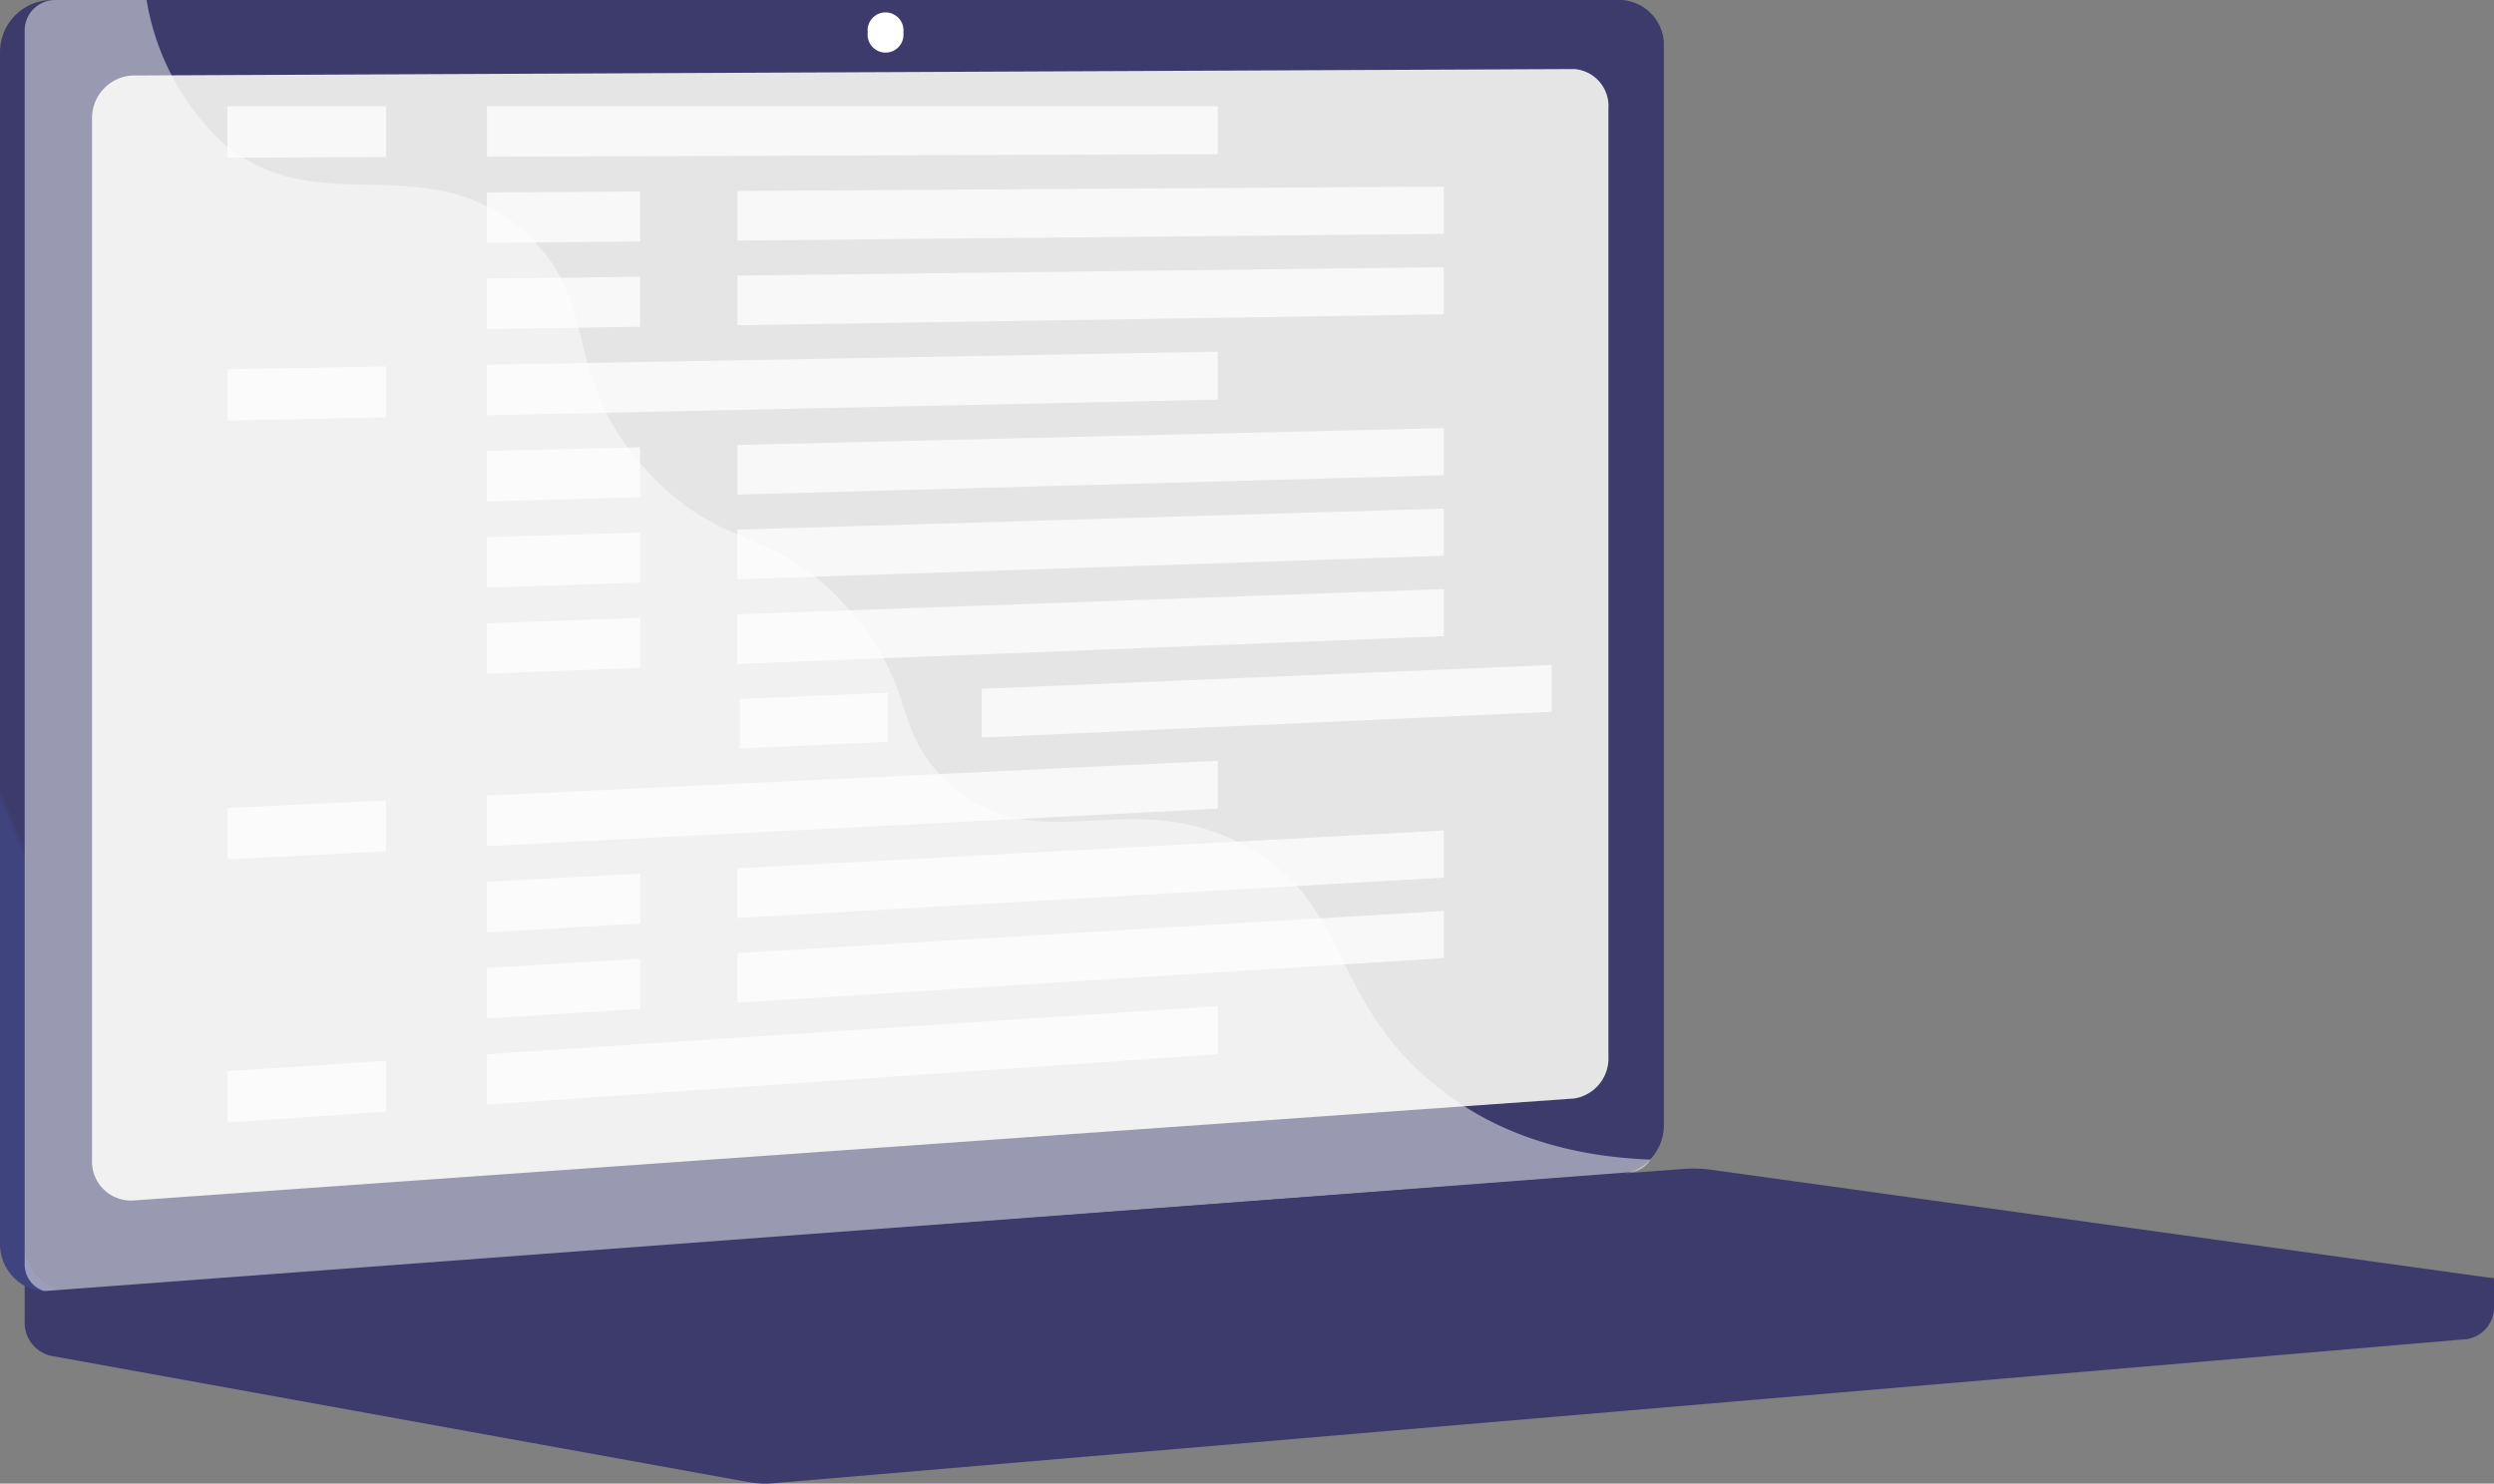
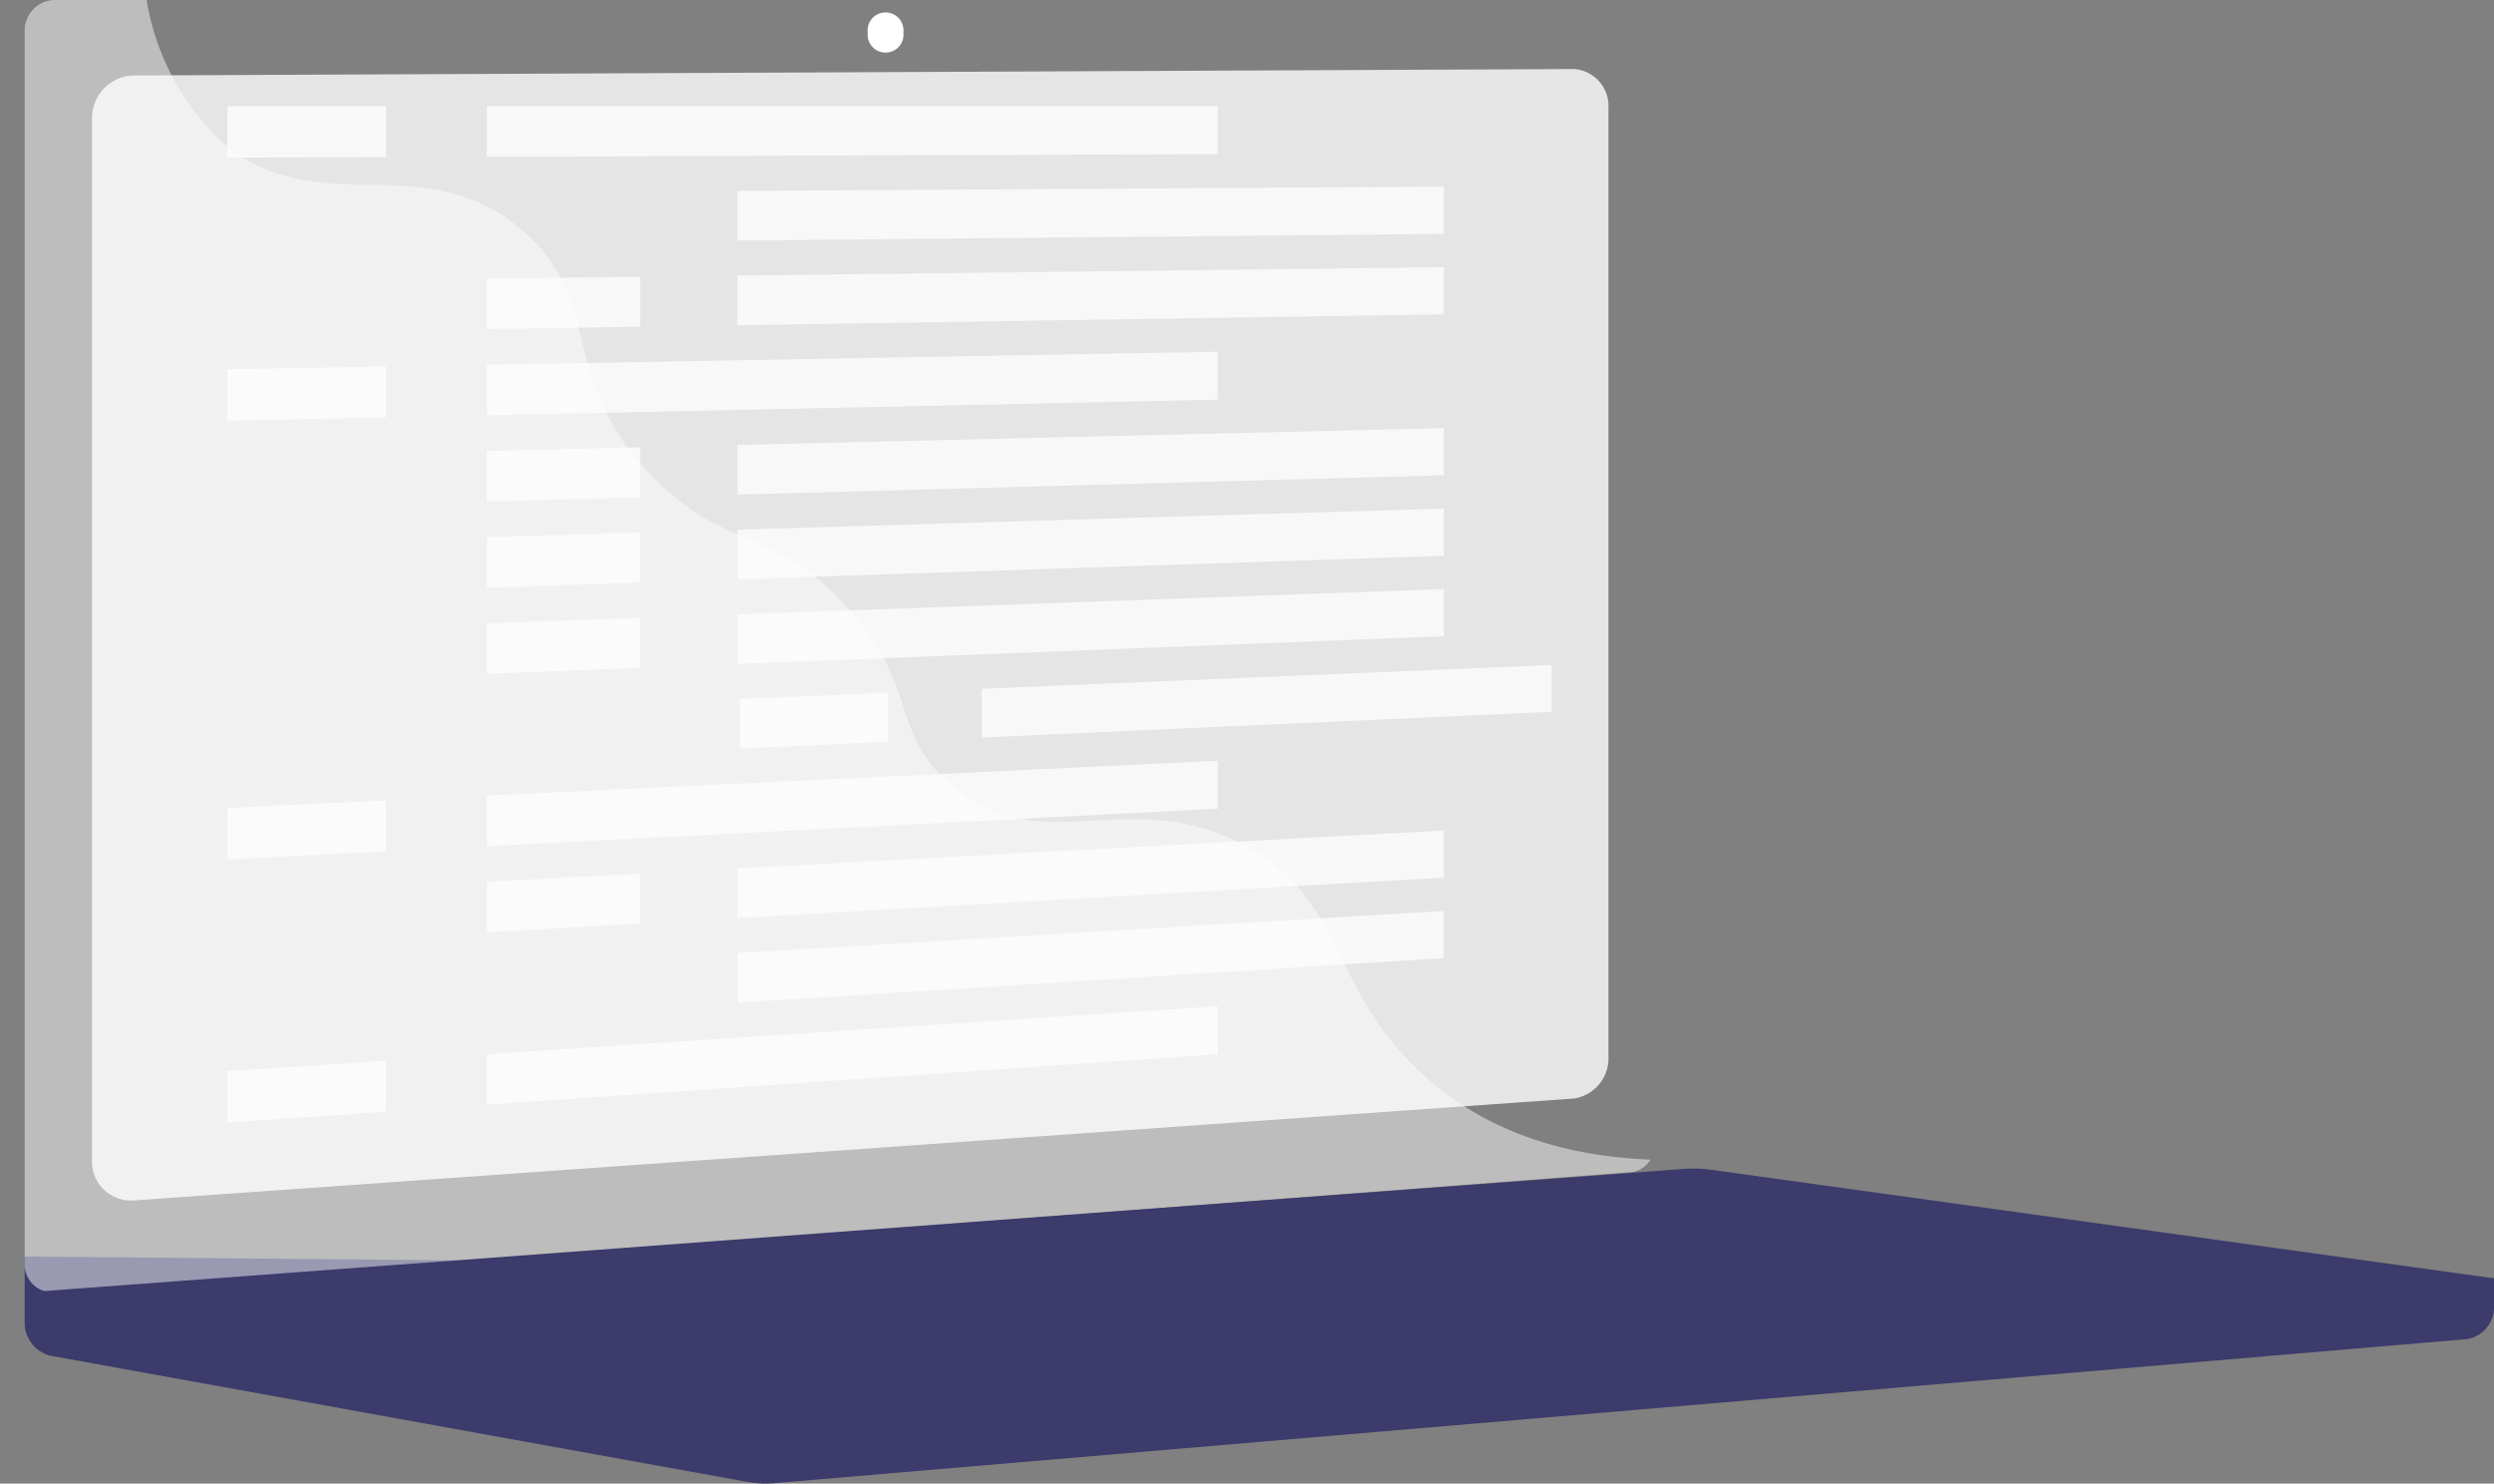
<svg xmlns="http://www.w3.org/2000/svg" xmlns:xlink="http://www.w3.org/1999/xlink" id="Group_1398" data-name="Group 1398" width="116.026" height="69.04" viewBox="0 0 116.026 69.04">
  <rect x="0" y="0" width="116.026" height="69.04" fill="#808080" stroke="none" />
  <defs>
    <clipPath id="clip-path">
      <rect id="Rectangle_695" data-name="Rectangle 695" width="116.026" height="69.04" fill="none" />
    </clipPath>
    <clipPath id="clip-path-2">
      <path id="Path_808" data-name="Path 808" d="M4.262,220.106a1.583,1.583,0,0,0,1.18,1.623l32.484,5.883a4.417,4.417,0,0,0,1.165.055l78.8-6.708a1.505,1.505,0,0,0,1.249-1.585v-1.247L4.262,217.118Z" transform="translate(-4.262 -217.118)" fill="none" />
    </clipPath>
    <linearGradient id="linear-gradient" x1="-0.033" y1="0.599" x2="-0.03" y2="0.599" gradientUnits="objectBoundingBox">
      <stop offset="0" stop-color="#40447e" />
      <stop offset="0.996" stop-color="#3c3b6b" />
      <stop offset="1" stop-color="#3c3b6b" />
    </linearGradient>
    <clipPath id="clip-path-3">
      <path id="Path_809" data-name="Path 809" d="M2.336,0A2.423,2.423,0,0,0,0,2.5V57.786a2.214,2.214,0,0,0,2.336,2.321l72-5.465a2.312,2.312,0,0,0,1.92-2.4V2.259A2.109,2.109,0,0,0,74.337,0Z" fill="none" />
    </clipPath>
    <linearGradient id="linear-gradient-2" x1="0.093" y1="0.959" x2="0.096" y2="0.959" xlink:href="#linear-gradient" />
    <clipPath id="clip-path-4">
      <path id="Path_810" data-name="Path 810" d="M6.6,0A2.423,2.423,0,0,0,4.262,2.5V57.786A2.214,2.214,0,0,0,6.6,60.107l72-5.465a2.312,2.312,0,0,0,1.92-2.4V2.259A2.109,2.109,0,0,0,78.6,0Z" transform="translate(-4.262)" fill="none" />
    </clipPath>
    <linearGradient id="linear-gradient-3" x1="-0.015" y1="1.147" x2="-0.012" y2="1.147" xlink:href="#linear-gradient" />
    <clipPath id="clip-path-6">
      <rect id="Rectangle_688" data-name="Rectangle 688" width="75.632" height="60.143" fill="none" />
    </clipPath>
    <clipPath id="clip-path-7">
      <path id="Path_814" data-name="Path 814" d="M81.469,201.922,4.262,207.675l33.664,6.1a4.427,4.427,0,0,0,1.165.055l80.049-6.814L82.7,201.961a5.819,5.819,0,0,0-.8-.055q-.215,0-.431.016" transform="translate(-4.262 -201.906)" fill="none" />
    </clipPath>
    <linearGradient id="linear-gradient-4" x1="-0.01" y1="1.227" x2="-0.008" y2="1.227" xlink:href="#linear-gradient" />
    <clipPath id="clip-path-9">
      <rect id="Rectangle_692" data-name="Rectangle 692" width="84.17" height="7.931" fill="none" />
    </clipPath>
    <clipPath id="clip-path-10">
      <path id="Path_815" data-name="Path 815" d="M46.092,210.675l64.277-4.861,19.893,2.736-63.724,5.2Z" transform="translate(-46.092 -205.814)" fill="none" />
    </clipPath>
    <linearGradient id="linear-gradient-5" x1="-0.147" y1="1.716" x2="-0.144" y2="1.716" xlink:href="#linear-gradient" />
    <clipPath id="clip-path-11">
      <rect id="Rectangle_693" data-name="Rectangle 693" width="61.612" height="47.293" fill="none" />
    </clipPath>
  </defs>
  <g id="Group_1317" data-name="Group 1317" clip-path="url(#clip-path)">
    <g id="Group_1295" data-name="Group 1295" transform="translate(1.148 58.475)">
      <g id="Group_1294" data-name="Group 1294" clip-path="url(#clip-path-2)">
        <rect id="Rectangle_685" data-name="Rectangle 685" width="110.014" height="54.241" transform="translate(-3.778 1.587) rotate(-22.782)" fill="url(#linear-gradient)" />
      </g>
    </g>
    <g id="Group_1297" data-name="Group 1297">
      <g id="Group_1296" data-name="Group 1296" clip-path="url(#clip-path-3)">
-         <rect id="Rectangle_686" data-name="Rectangle 686" width="93.621" height="85.037" transform="translate(-21.495 9.028) rotate(-22.782)" fill="url(#linear-gradient-2)" />
-       </g>
+         </g>
    </g>
    <g id="Group_1299" data-name="Group 1299" transform="translate(1.148)">
      <g id="Group_1298" data-name="Group 1298" clip-path="url(#clip-path-4)">
-         <rect id="Rectangle_687" data-name="Rectangle 687" width="76.257" height="60.205" transform="translate(0)" fill="url(#linear-gradient-3)" />
-       </g>
+         </g>
    </g>
    <g id="Group_1304" data-name="Group 1304">
      <g id="Group_1303" data-name="Group 1303" clip-path="url(#clip-path)">
        <path id="Path_811" data-name="Path 811" d="M84.854,59.827,17.793,64.575a1.815,1.815,0,0,1-1.9-1.905v-48.4a1.986,1.986,0,0,1,1.9-2.048l67.062-.3a1.727,1.727,0,0,1,1.584,1.851V57.857a1.892,1.892,0,0,1-1.584,1.97" transform="translate(-11.612 -8.709)" fill="#e5e5e5" />
        <path id="Path_812" data-name="Path 812" d="M151.549,3.093a.835.835,0,1,1-1.658,0,.835.835,0,1,1,1.658,0" transform="translate(-109.522 -1.58)" fill="#fff" />
        <g id="Group_1302" data-name="Group 1302" transform="translate(1.148)" opacity="0.48" style="mix-blend-mode: soft-light;isolation: isolate">
          <g id="Group_1301" data-name="Group 1301">
            <g id="Group_1300" data-name="Group 1300" clip-path="url(#clip-path-6)">
              <path id="Path_813" data-name="Path 813" d="M61.253,39.479c-5.551-3.208-9.915.857-14.127-3.154-2.553-2.431-1.3-4.245-4.442-7.878-3.48-4.024-5.746-2.671-9.243-6.294-4.422-4.58-2.211-8.143-6.02-11.431-4.621-3.989-9.6-.3-14-4.123A11.773,11.773,0,0,1,9.934,0H5.63A1.42,1.42,0,0,0,4.263,1.467v57.31A1.3,1.3,0,0,0,5.63,60.139l73.381-5.595a1.173,1.173,0,0,0,.884-.581c-5.372-.21-8.672-2.145-10.781-4.144-4.127-3.912-3.411-7.769-7.861-10.341" transform="translate(-4.263)" fill="#fff" />
            </g>
          </g>
        </g>
      </g>
    </g>
    <g id="Group_1306" data-name="Group 1306" transform="translate(1.148 54.378)">
      <g id="Group_1305" data-name="Group 1305" clip-path="url(#clip-path-7)">
        <rect id="Rectangle_690" data-name="Rectangle 690" width="114.878" height="11.954" fill="url(#linear-gradient-4)" />
      </g>
    </g>
    <g id="Group_1316" data-name="Group 1316">
      <g id="Group_1315" data-name="Group 1315" clip-path="url(#clip-path)">
        <g id="Group_1311" data-name="Group 1311" transform="translate(12.414 55.431)" opacity="0.3" style="mix-blend-mode: multiply;isolation: isolate">
          <g id="Group_1310" data-name="Group 1310">
            <g id="Group_1309" data-name="Group 1309" clip-path="url(#clip-path-9)">
              <g id="Group_1308" data-name="Group 1308" transform="translate(0 0)">
                <g id="Group_1307" data-name="Group 1307" clip-path="url(#clip-path-10)">
                  <rect id="Rectangle_691" data-name="Rectangle 691" width="84.17" height="7.931" fill="url(#linear-gradient-5)" />
                </g>
              </g>
            </g>
          </g>
        </g>
        <g id="Group_1314" data-name="Group 1314" transform="translate(10.578 4.945)" opacity="0.75">
          <g id="Group_1313" data-name="Group 1313">
            <g id="Group_1312" data-name="Group 1312" clip-path="url(#clip-path-11)">
              <path id="Path_816" data-name="Path 816" d="M46.659,20.725l-7.385.026v-2.39h7.385Z" transform="translate(-39.275 -18.361)" fill="#fff" />
              <path id="Path_817" data-name="Path 817" d="M118.112,20.589l-34,.119V18.361h34Z" transform="translate(-72.035 -18.361)" fill="#fff" />
-               <path id="Path_818" data-name="Path 818" d="M91.238,35.415l-7.128.067V33.135l7.128-.043Z" transform="translate(-72.035 -29.125)" fill="#fff" />
              <path id="Path_819" data-name="Path 819" d="M160.252,34.456l-32.862.311V32.46l32.862-.2Z" transform="translate(-103.659 -28.519)" fill="#fff" />
              <path id="Path_820" data-name="Path 820" d="M91.238,50.147l-7.128.11V47.909l7.128-.085Z" transform="translate(-72.035 -39.889)" fill="#fff" />
              <path id="Path_821" data-name="Path 821" d="M160.252,48.36l-32.862.507V46.56l32.862-.392Z" transform="translate(-103.659 -38.679)" fill="#fff" />
              <path id="Path_822" data-name="Path 822" d="M46.659,65.7l-7.385.158v-2.39l7.385-.132Z" transform="translate(-39.275 -51.227)" fill="#fff" />
              <path id="Path_823" data-name="Path 823" d="M118.112,63l-34,.727V61.379l34-.608Z" transform="translate(-72.035 -49.348)" fill="#fff" />
              <path id="Path_824" data-name="Path 824" d="M91.238,79.61l-7.128.195V77.457l7.128-.17Z" transform="translate(-72.035 -61.417)" fill="#fff" />
              <path id="Path_825" data-name="Path 825" d="M160.252,76.167l-32.862.9V74.759l32.862-.784Z" transform="translate(-103.659 -58.997)" fill="#fff" />
              <path id="Path_826" data-name="Path 826" d="M91.238,94.342l-7.128.238V92.232l7.128-.212Z" transform="translate(-72.035 -72.181)" fill="#fff" />
              <path id="Path_827" data-name="Path 827" d="M160.252,90.071l-32.862,1.095V88.859l32.862-.98Z" transform="translate(-103.659 -69.156)" fill="#fff" />
              <path id="Path_828" data-name="Path 828" d="M91.238,109.073l-7.128.28v-2.347l7.128-.255Z" transform="translate(-72.035 -82.945)" fill="#fff" />
              <path id="Path_829" data-name="Path 829" d="M160.252,103.975l-32.862,1.291v-2.307l32.862-1.176Z" transform="translate(-103.659 -79.315)" fill="#fff" />
              <path id="Path_830" data-name="Path 830" d="M134.677,121.979l-6.882.311v-2.306l6.882-.287Z" transform="translate(-103.954 -92.404)" fill="#fff" />
              <path id="Path_831" data-name="Path 831" d="M196.1,117.083l-26.515,1.2v-2.267l26.515-1.107Z" transform="translate(-134.491 -88.906)" fill="#fff" />
              <path id="Path_832" data-name="Path 832" d="M46.659,140.672l-7.385.378v-2.39l7.385-.352Z" transform="translate(-39.275 -106.003)" fill="#fff" />
              <path id="Path_833" data-name="Path 833" d="M118.112,133.682l-34,1.741v-2.348l34-1.622Z" transform="translate(-72.035 -100.995)" fill="#fff" />
              <path id="Path_834" data-name="Path 834" d="M91.238,153.268l-7.128.408v-2.348l7.128-.382Z" transform="translate(-72.035 -115.237)" fill="#fff" />
              <path id="Path_835" data-name="Path 835" d="M160.252,145.686l-32.862,1.879v-2.307l32.862-1.764Z" transform="translate(-103.659 -109.792)" fill="#fff" />
-               <path id="Path_836" data-name="Path 836" d="M91.238,168l-7.128.45V166.1l7.128-.425Z" transform="translate(-72.035 -126.001)" fill="#fff" />
              <path id="Path_837" data-name="Path 837" d="M160.252,159.589l-32.862,2.075v-2.307l32.862-1.96Z" transform="translate(-103.659 -119.951)" fill="#fff" />
              <path id="Path_838" data-name="Path 838" d="M46.659,185.652l-7.385.51v-2.39l7.385-.484Z" transform="translate(-39.275 -138.869)" fill="#fff" />
              <path id="Path_839" data-name="Path 839" d="M118.112,176.092l-34,2.349v-2.348l34-2.231Z" transform="translate(-72.035 -131.982)" fill="#fff" />
            </g>
          </g>
        </g>
      </g>
    </g>
  </g>
</svg>